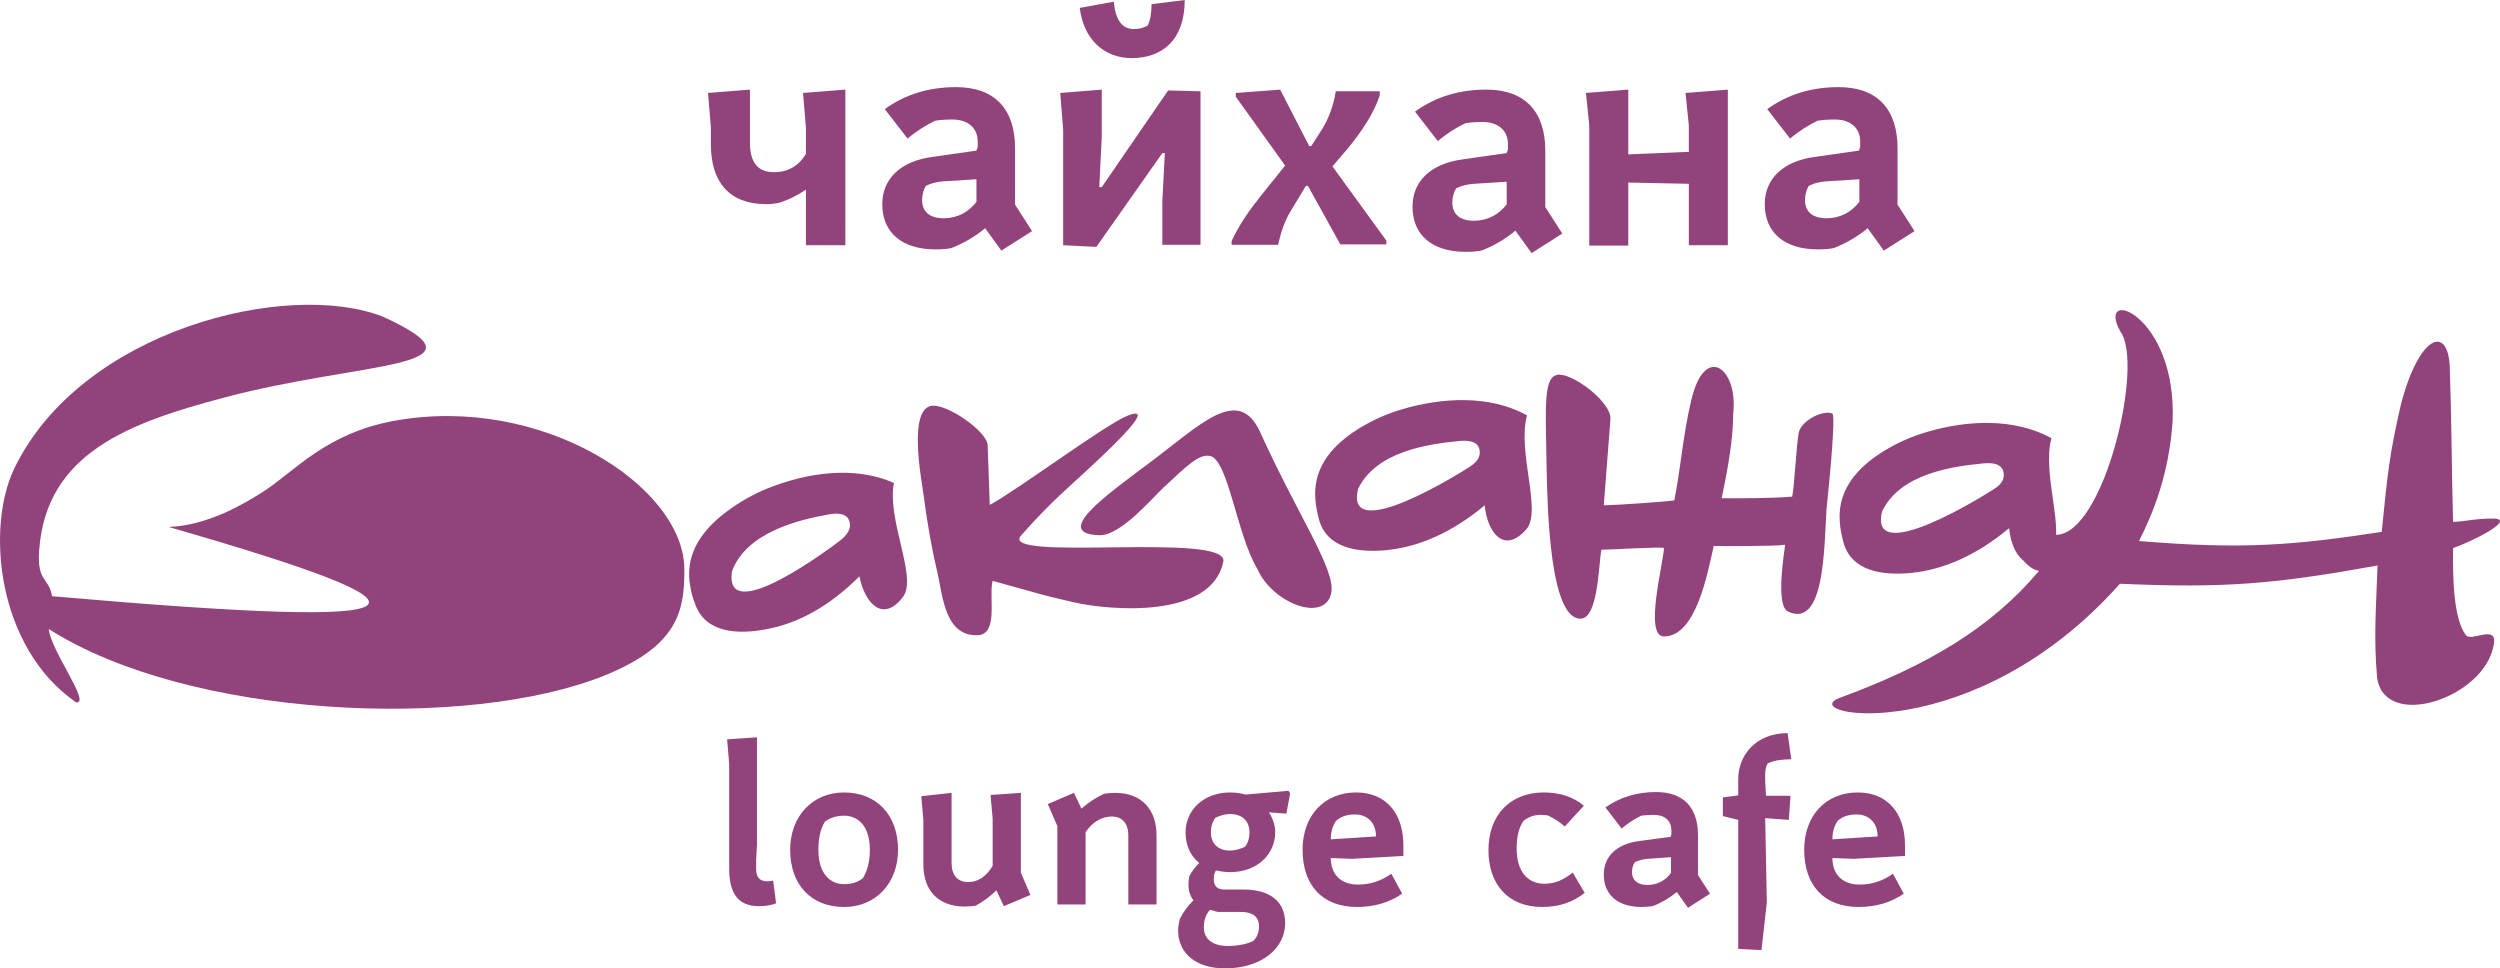
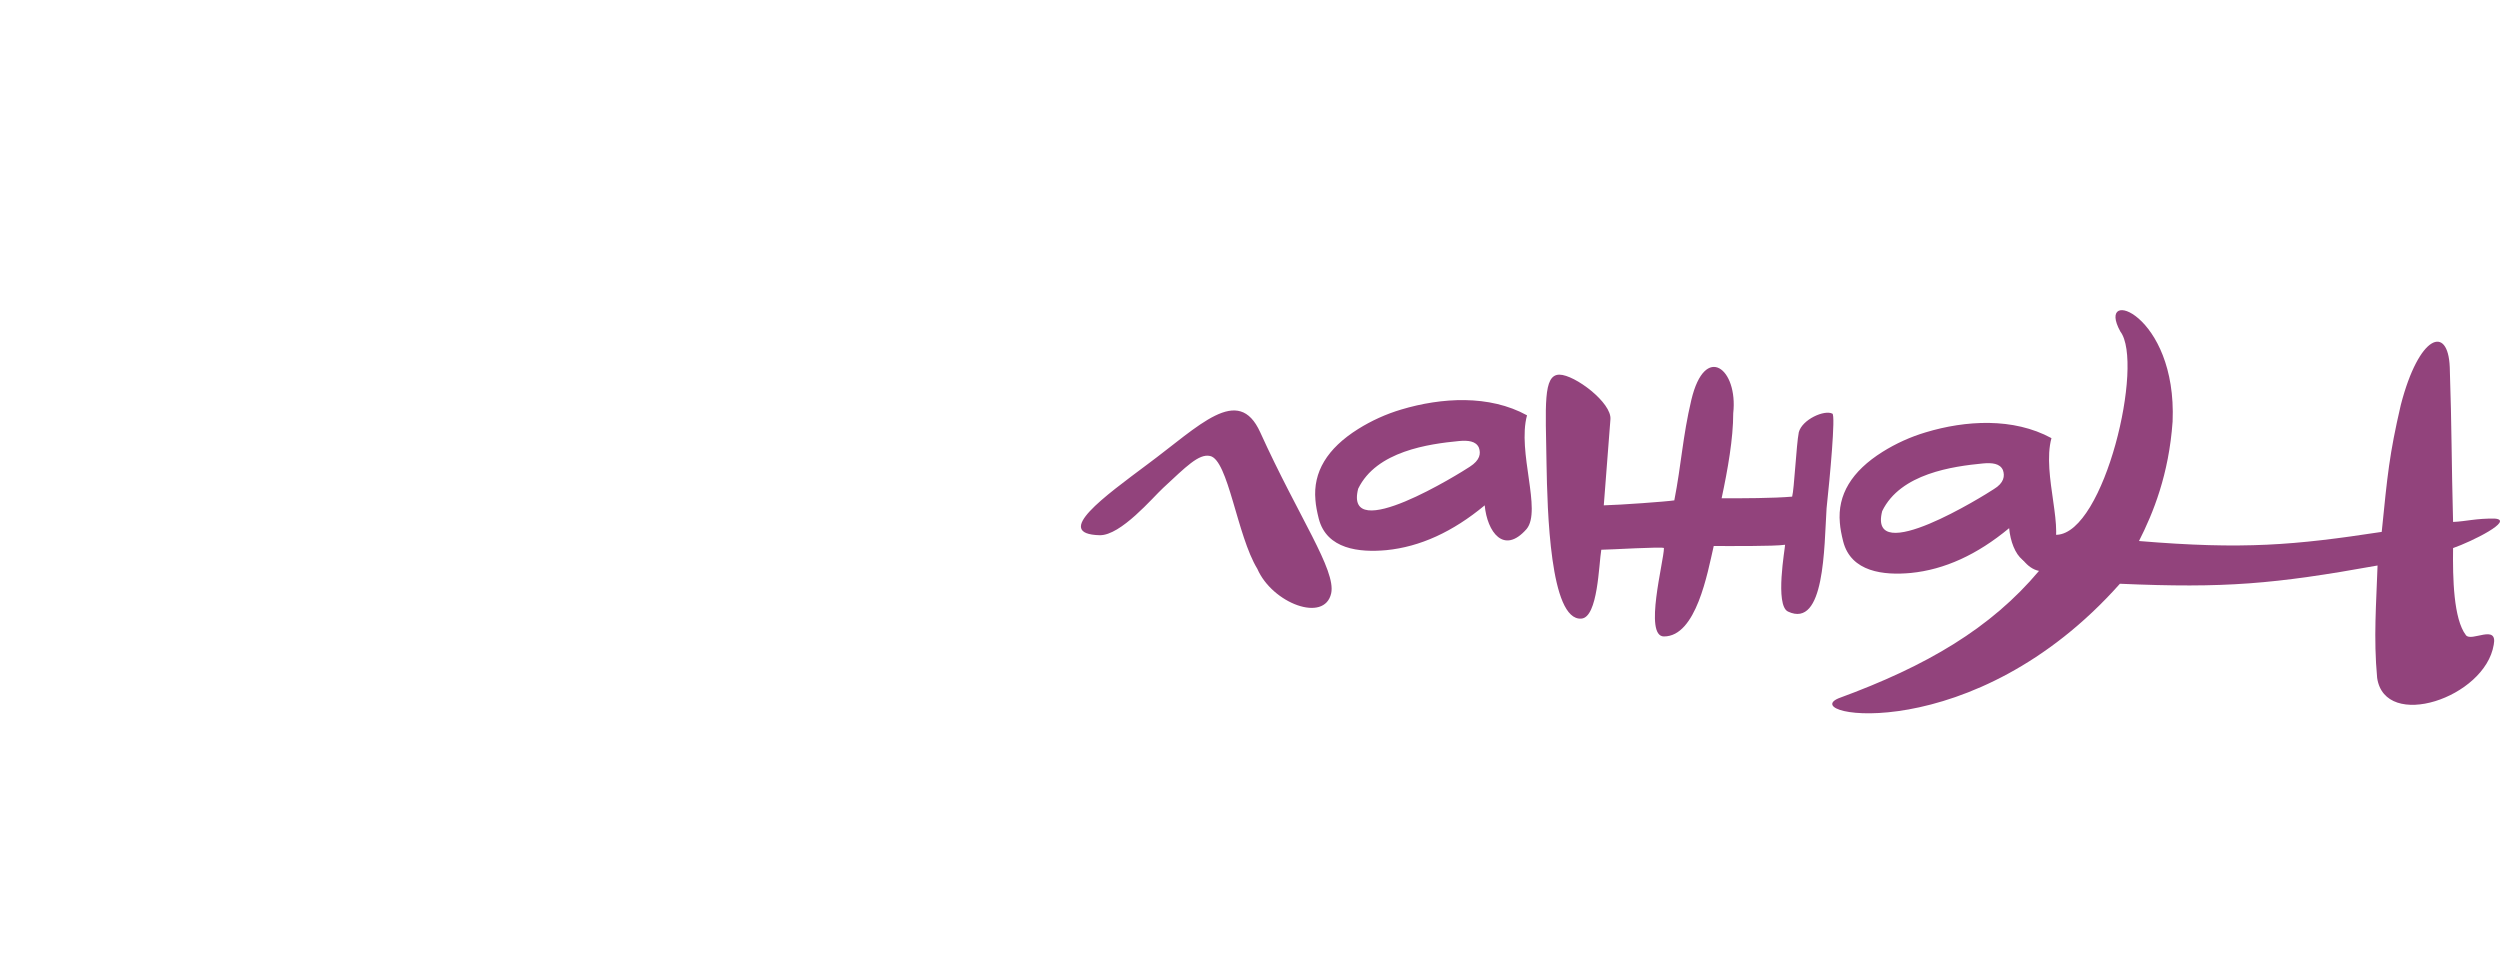
<svg xmlns="http://www.w3.org/2000/svg" viewBox="0 0 602.562 233.4">
  <g fill="#92437c">
    <path d="M601.052 155.4c-2.1 12.8-26.2 20.8-28.1 8-.9-9.7-.2-18 .1-27.1-25 4.5-36.8 5.5-62.1 4.4-35.3 39.7-78 31.9-67.8 27.6 21.3-7.8 36.7-16.9 48.3-30.7-5.8-1.1-8.9-13.2-3.8-11.5 3 2 5.4 2.9 8.1 2.8 11.5-.5 21.1-41.4 15.3-49-6.1-11.1 13.7-4.4 12.6 21.7-.9 12.8-4.7 22.1-8.1 28.8 25.2 2.1 37.5 1 58.5-2.2 1.4-13.8 1.8-18.5 4.6-30.6 4.4-17 11.4-19.4 11.8-9.1.5 14.9.4 22.3.8 37.3 2.9-.1 5.7-.9 10.1-.8 4.7.4-5.5 5.5-10.1 7.1-.1 7.2.1 17.1 3.1 21 1.3 1.7 7.7-2.8 6.7 2.3" />
    <path d="M494.452 105.6c-2.4 8.8 3.6 22.9-.1 27.4-5.5 6.3-9.5.7-10.1-5.7q-11.55 9.6-23.7 10.8c-6.5.6-14.4-.2-16.3-7.6-.4-1.6-.7-3.1-.8-4.5-.6-6.7 2.8-12.4 10.3-17.1 3.2-2 6.7-3.6 10.4-4.7 9.6-2.9 21.1-3.6 30.3 1.4m-11.7 7.7c-.7-1.6-2.6-1.8-4.8-1.6-7.2.7-19.9 2.4-24.3 11.5-3.5 13.8 24.8-3.9 26.9-5.3 2.5-1.5 2.7-3.2 2.2-4.6m-41.1-13.6c.8.3-.6 15.4-1.4 22.8-.6 9.3-.4 29.1-9.3 24.9-3.2-1.5-.7-15.3-.7-16.1-2.6.4-13.8.3-17.2.3-1.5 6.5-4.2 21.8-12 21.8-4.9 0 0-18.2 0-21.3 0-.4-13.2.4-15.1.4-.6 3.5-.8 16.3-4.8 16.6-7.6.6-8.2-26.3-8.4-37.3-.2-13.9-.9-21.5 3.1-21.5 3.7 0 12.7 6.8 12.3 10.8l-1.6 20.7c4-.1 15.1-.9 17-1.2 1.7-8.7 2-15.3 4.1-24.2 3.3-13.9 11.3-7.5 10.1 3.2 0 6.1-1.3 13.5-2.8 20.5 5.1 0 12.4 0 17-.4.5-1.8 1-12.4 1.6-15.5.8-3.1 6.2-5.5 8.1-4.5m-73.6.4c-2.4 8.8 3.6 22.9-.1 27.4-5.5 6.3-9.5.7-10.1-5.7q-11.55 9.6-23.7 10.8c-6.5.6-14.4-.2-16.3-7.6-.4-1.6-.7-3.1-.8-4.5-.6-6.7 2.8-12.4 10.3-17.1 3.2-2 6.7-3.6 10.4-4.7 9.7-2.9 21.2-3.6 30.3 1.4m-11.6 7.8c-.7-1.6-2.6-1.8-4.8-1.6-7.2.7-19.9 2.4-24.3 11.5-3.5 13.8 24.8-3.9 26.9-5.3 2.5-1.6 2.7-3.2 2.2-4.6m-80 4.1c12.7-9.4 22-19.5 27.3-7.8 9.3 20.5 18.3 33.2 17.1 38.8-1.6 7.2-14.2 2.4-17.8-5.9-4.9-8-7-26.3-11.4-27.2-2.7-.6-5.8 2.6-11.3 7.7-2.5 2.3-10.2 11.5-15.3 11.4-11.5-.3 1.4-9.5 11.4-17" />
-     <path d="M294.852 135.4c-2.9 13.9-27.5 11.7-35.9 9.8-3.9-.9-7.3-1.7-10-2.5l-9.7-2.7c-1 3.8 1.5 12.9-3.6 13.1-7.8.3-8.4-9.2-9.6-14.6-1.3-5.4-2.5-11.9-3.5-19.5-.4-3.2-3.8-20.6 2.1-21.2 3.7-.4 13.2 6.1 13.4 9.5l.5 14.4c6.1-3.2 27.9-19.4 33.2-21.5 9.8-3.9-12.6 15.6-15.8 18.7-2.5 2.3-5.8 5.6-9.7 10-6.8 6.8 50.2-.9 48.6 6.5m-254.2-8.4c9.3-.3 18.1-5.5 22.8-8.5 7.7-5 15.1-14.1 31.7-17.1 35.4-6.4 69.8 15.8 69.8 35.9 0 10-1.5 18.3-19.2 25.5-33 13.3-100.2 10.4-134-11.2.4 5.1 10.3 18.1 6.6 17.7-19.1-13.2-21.8-42.1-14.9-56.4 16-33.2 65.5-45.6 88.8-36.6 27.7 12.7-5 10.6-38.5 19.6-22.6 6-42.6 13.3-44.3 36.6-.6 7.9 2.3 6.5 3.1 11.2 95.9 8.4 97.1 3.2 28.1-16.7m174.8-10.6c-1.7 9 5.6 22.5 2.3 27.3-4.9 6.7-9.4 1.6-10.6-4.8-7.1 7.1-14.7 11.4-22.7 12.8-6.4 1.2-14.4 1-16.9-6.1-.6-1.5-1-3-1.2-4.4-1.2-6.6 1.7-12.6 8.8-17.9 3.1-2.3 6.4-4.2 9.9-5.6 9.5-3.8 20.9-5.5 30.4-1.3m-10.9 8.8c-.8-1.5-2.8-1.6-4.9-1.2-7.1 1.3-19.6 4.2-23.2 13.6-2.3 14.1 24.4-6 26.4-7.6 2.2-1.9 2.3-3.5 1.7-4.8m237.1 77.1c0-1.7.4-3.2 1.3-4.5 1.2-1 2.6-1.5 4.5-1.5 3.1 0 5.1 2.1 5.1 5.3zm17.5 4v-2.5c0-7.8-4.2-12.8-11.4-12.8-7.6 0-12.9 5.5-12.9 13.8 0 8.6 4.8 13.8 13.1 13.8 4.1 0 7.7-1 10.9-3.2l-2.6-4.8c-2.6 1.8-5.1 2.6-8.1 2.6-3.9 0-6.5-2.3-6.5-6.4l5.2.2zm-43.9-14.1v4.5l3.7.9v31.1l5.6.3 1.3-11.5-.4-20.3 5.7.4.4-5.8h-5.9l-.2-3.5v-1.8c0-.9.2-1.8.6-2.5 1.4-.7 3.4-1 5.7-1l-.9-6.3c-7.6 0-11.9 5.3-11.9 11.1v3.9zm-12.5 18.2c-1.3 1.8-3.3 2.9-5.7 2.9s-3.7-1.2-3.7-3.1c0-.9.2-1.7.7-2.4.8-.4 1.9-.7 3-.8l5.7-.4zm-11.9-10.7c1.5-1.3 3.1-2.3 4.7-3.1.8-.1 1.8-.2 3-.2 2.6 0 4.3 1.3 4.3 3.8v.9l-.2.6-7.5 1c-5.5.7-8.6 3.7-8.6 8.1 0 4.9 3.4 7.8 9.1 7.8 1 0 2-.1 2.7-.2 2.1-.8 4.1-2 5.8-3.4l2.7 3.8 5.3-3.4-2.9-4.5v-9.6c0-6.6-3.4-10.4-10.1-10.4-4.6 0-8.6 1.2-12.2 3.7zm-9.1-5.5c-2.5-2.1-5.7-3.2-9.7-3.2-7.7 0-13.3 5.1-13.3 13.9 0 8.3 4.8 13.7 12.9 13.7 3.9 0 7.3-1 10.3-3.4l-2.9-4.9c-2.2 1.8-4.3 2.7-6.8 2.7-4 0-6.7-2.9-6.7-8.4 0-2.7.4-4.9 1.6-6.7q1.8-1.5 4.2-1.5c.5 0 1.2.1 1.6.1 1.6.7 2.9 1.6 4.2 2.7zm-61 8.1c0-1.7.4-3.2 1.3-4.5 1.2-1 2.6-1.5 4.5-1.5 3.1 0 5.1 2.1 5.1 5.3zm17.5 4v-2.5c0-7.8-4.2-12.8-11.4-12.8-7.6 0-12.9 5.5-12.9 13.8 0 8.6 4.8 13.8 13.1 13.8 4.1 0 7.7-1 10.9-3.2l-2.6-4.8c-2.6 1.8-5.1 2.6-8.1 2.6-3.9 0-6.5-2.3-6.5-6.4l5.2.2zm-45.3-9.2c1-.5 2.3-.9 3.5-.9 3.1 0 4.7 1.8 4.7 4.4 0 1.5-.4 2.7-1.1 3.5-1 .5-2.3.9-3.6.9-3 0-4.6-1.8-4.6-4.4 0-1.4.4-2.6 1.1-3.5m.6 22.7h5.6c2.8 0 4.3 1.2 4.3 3.5 0 1.3-.4 2.6-1.4 3.5-1.6.8-3.8 1.2-6.2 1.2-3.5 0-5.7-1.6-5.7-4.5 0-1.7.5-3.2 1.5-4.2zm3-28.8c-6.5 0-10.8 4.3-10.8 9.6 0 3.2 1.2 5.7 3.3 7.4-1 1-1.8 2-2.4 3.2-.1.7-.2 1.3-.2 2 0 1.5.4 2.8 1.2 3.8-1.3 1.3-2.4 2.7-3.3 4.5-.2.9-.4 1.9-.4 2.7 0 5.5 4.2 9.2 11.3 9.2 8.9 0 14.5-4.9 14.5-10.9 0-5-3.4-8.1-10-8.1h-4.7c-1.8 0-2.5-1-2.5-2.5 0-.7.1-1.4.5-2.1 1 .2 2.2.4 3.4.4 6.6 0 10.9-4.3 10.9-9.6q0-2.4-1.5-4.8l4.2.3.9-4.9-.4-.6-10.3.9c-1.2-.3-2.5-.5-3.7-.5m-44 2.8 2.3 5.3V218h6.8v-17.4c1.6-2.5 4-3.8 6.3-3.8 2.5 0 4 1.6 4 4.6V218h6.8v-16.7c0-6-3.4-10.2-10-10.2-.9 0-1.8.1-2.6.2-2 .9-3.9 2.2-5.5 3.6l-1.8-3.8zm-30.5-1.9.5 5.7v10.8c0 6 3.4 10.1 10 10.1.9 0 1.8-.1 2.6-.2 1.8-1 3.5-2.2 5-3.7l1.8 3.8 6.4-2.7-2.3-5.4v-19.2l-7.3.5.5 5.7v11.4c-1.6 2.6-3.5 3.9-5.9 3.9-2.5 0-4-1.6-4-4.6v-16.9zm-18.6 21.2c-3.2 0-6.2-2.3-6.2-8.3 0-2.6.4-4.9 1.6-6.8 1.4-1 2.9-1.4 4.6-1.4 3.2 0 6.2 2.3 6.2 8.2 0 2.7-.5 4.9-1.7 6.9-1.3 1-2.8 1.4-4.5 1.4m0-22.1c-7.6 0-13 5.7-13 13.8 0 8.5 5.1 13.8 13 13.8 7.6 0 13-5.7 13-13.8 0-8.4-5.2-13.8-13-13.8m-20.9-13.3-7.3.5.5 5.9v25.3c0 5.8 2.1 9 7.1 9 1.6 0 3.1-.2 4.2-.7l-.7-5.5c-.5.2-1.1.2-1.6.2-1.6 0-2.5-1-2.5-2.9v-2.3l.2-3.6v-25.9zm265.7-129.2c-1.9 2.6-4.7 4.1-8 4.1-3.4 0-5.2-1.6-5.2-4.4 0-1.2.3-2.4.9-3.4 1.1-.6 2.7-1 4.2-1.1l8-.5v5.3zm-16.8-15.1c2.1-1.8 4.4-3.2 6.6-4.3 1.1-.2 2.6-.3 4.2-.3 3.6 0 6.1 1.9 6.1 5.3v1.3l-.3.9-10.5 1.5c-7.8 1-12.2 5.3-12.2 11.4 0 6.9 4.8 10.9 12.8 10.9 1.4 0 2.8-.1 3.8-.3 2.9-1.1 5.8-2.8 8.2-4.8l3.9 5.4 7.4-4.7-4.1-6.4V35.7c0-9.3-4.8-14.7-14.2-14.7-6.5 0-12.2 1.7-17.2 5.3zm-15-11.8-10.2.8.8 7.8v6.4l-14.6.6V21.6l-10.2.8.8 7.8v29h9.4V44l14.6.3v14.8h9.4zm-107.9 0-10.7.8v.9l11.9 16.6-5.7 7.1c-2.9 3.6-5.4 7.2-7.2 11.1v.9h11.2c.6-2.8 1.6-5.9 3.2-8.4l3.5-5.8h.5l7.8 14.1h11.1V58l-13-17.9 3.6-4.2c3.4-4.1 6.4-8.6 7.8-12.9v-1h-10.6c-.5 3.4-1.8 6.8-3.4 9.3l-2.5 3.9h-.5zm-48.3-19.7c.9 7.5 5.8 12.1 12.5 12.1 7.4 0 12.8-4.4 12.8-14l-8 1c0 2.2-.3 3.8-.9 5.1-.9.6-2.1.9-3.4.9q-4.2 0-4.8-6.6zm-4.7 20.5.7 8.9v27.8l8 .4 15.9-22.6h.6l-.6 11.7V59h9.2V22l-7.8-.2-16 23.3h-.6l.6-12.1V21.6zm-20.1 26.1c-1.9 2.6-4.7 4.1-8 4.1-3.4 0-5.2-1.6-5.2-4.4 0-1.2.3-2.4.9-3.4 1.1-.6 2.7-1 4.2-1.1l8-.5v5.3zm-16.7-15.1c2.1-1.8 4.4-3.2 6.6-4.3 1.1-.2 2.6-.3 4.2-.3 3.6 0 6.1 1.9 6.1 5.3v1.3l-.3.9-10.5 1.5c-7.8 1-12.2 5.3-12.2 11.4 0 6.9 4.8 10.9 12.8 10.9 1.4 0 2.8-.1 3.8-.3 2.9-1.1 5.8-2.8 8.2-4.8l3.9 5.4 7.4-4.7-4.1-6.4V35.7c0-9.3-4.8-14.7-14.2-14.7-6.5 0-12.2 1.7-17.2 5.3zm-48.1-11 .7 8.4v4.1c0 8.8 4.3 14.3 13.3 14.3q1.5 0 3-.3c2.4-.7 4.7-1.9 6.6-3.2v13.4h9.5V21.6l-10.2.8.7 8.4v6.3c-1.7 2.8-4.2 4.4-7.7 4.4-3.9 0-5.8-2.3-5.8-7.2V21.6zm192.6 26.7c-1.9 2.6-4.7 4.1-8 4.1-3.4 0-5.2-1.6-5.2-4.4 0-1.2.3-2.4.9-3.4 1.1-.6 2.7-1 4.2-1.1l8-.5v5.3zm-16.7-15.1c2.1-1.8 4.4-3.2 6.6-4.3 1.1-.2 2.6-.3 4.2-.3 3.6 0 6.1 1.9 6.1 5.3V36l-.3.9-10.5 1.5c-7.8 1-12.2 5.3-12.2 11.4 0 6.9 4.8 10.9 12.8 10.9 1.4 0 2.8-.1 3.8-.3 2.9-1.1 5.8-2.8 8.2-4.8l3.9 5.4 7.4-4.7-4.1-6.4V36.3c0-9.3-4.8-14.7-14.2-14.7-6.5 0-12.2 1.7-17.2 5.3z" />
  </g>
</svg>